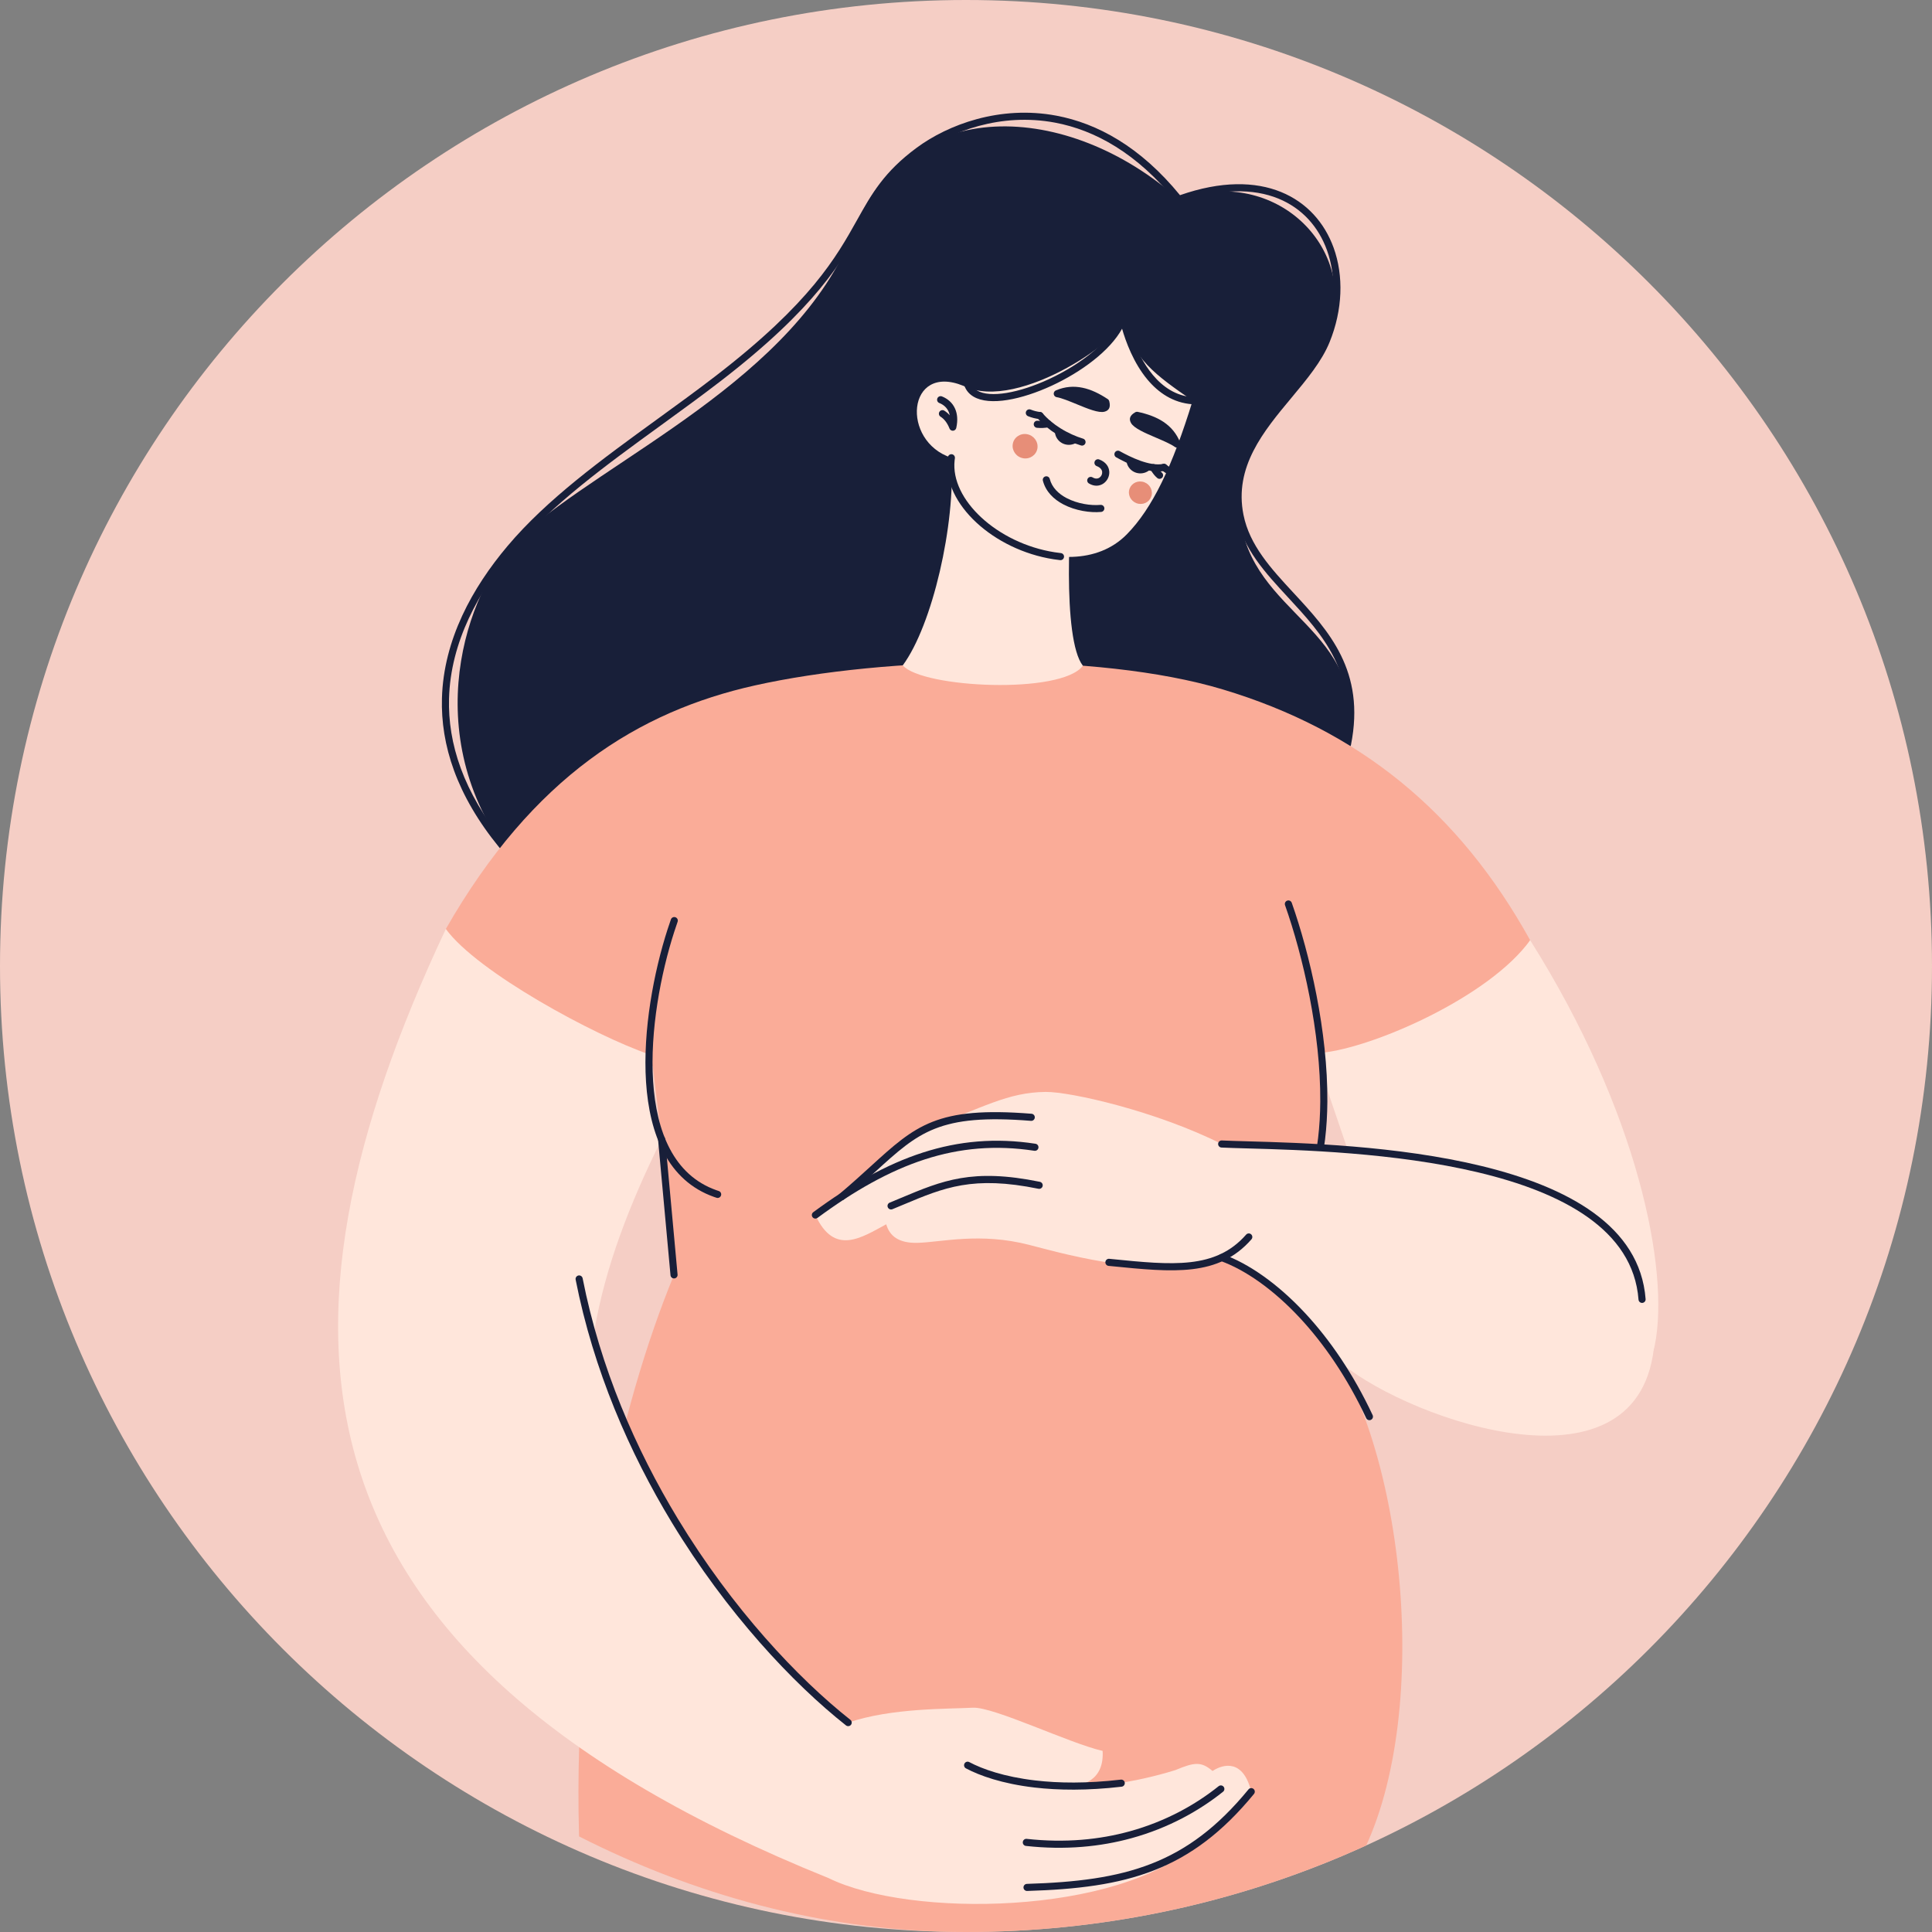
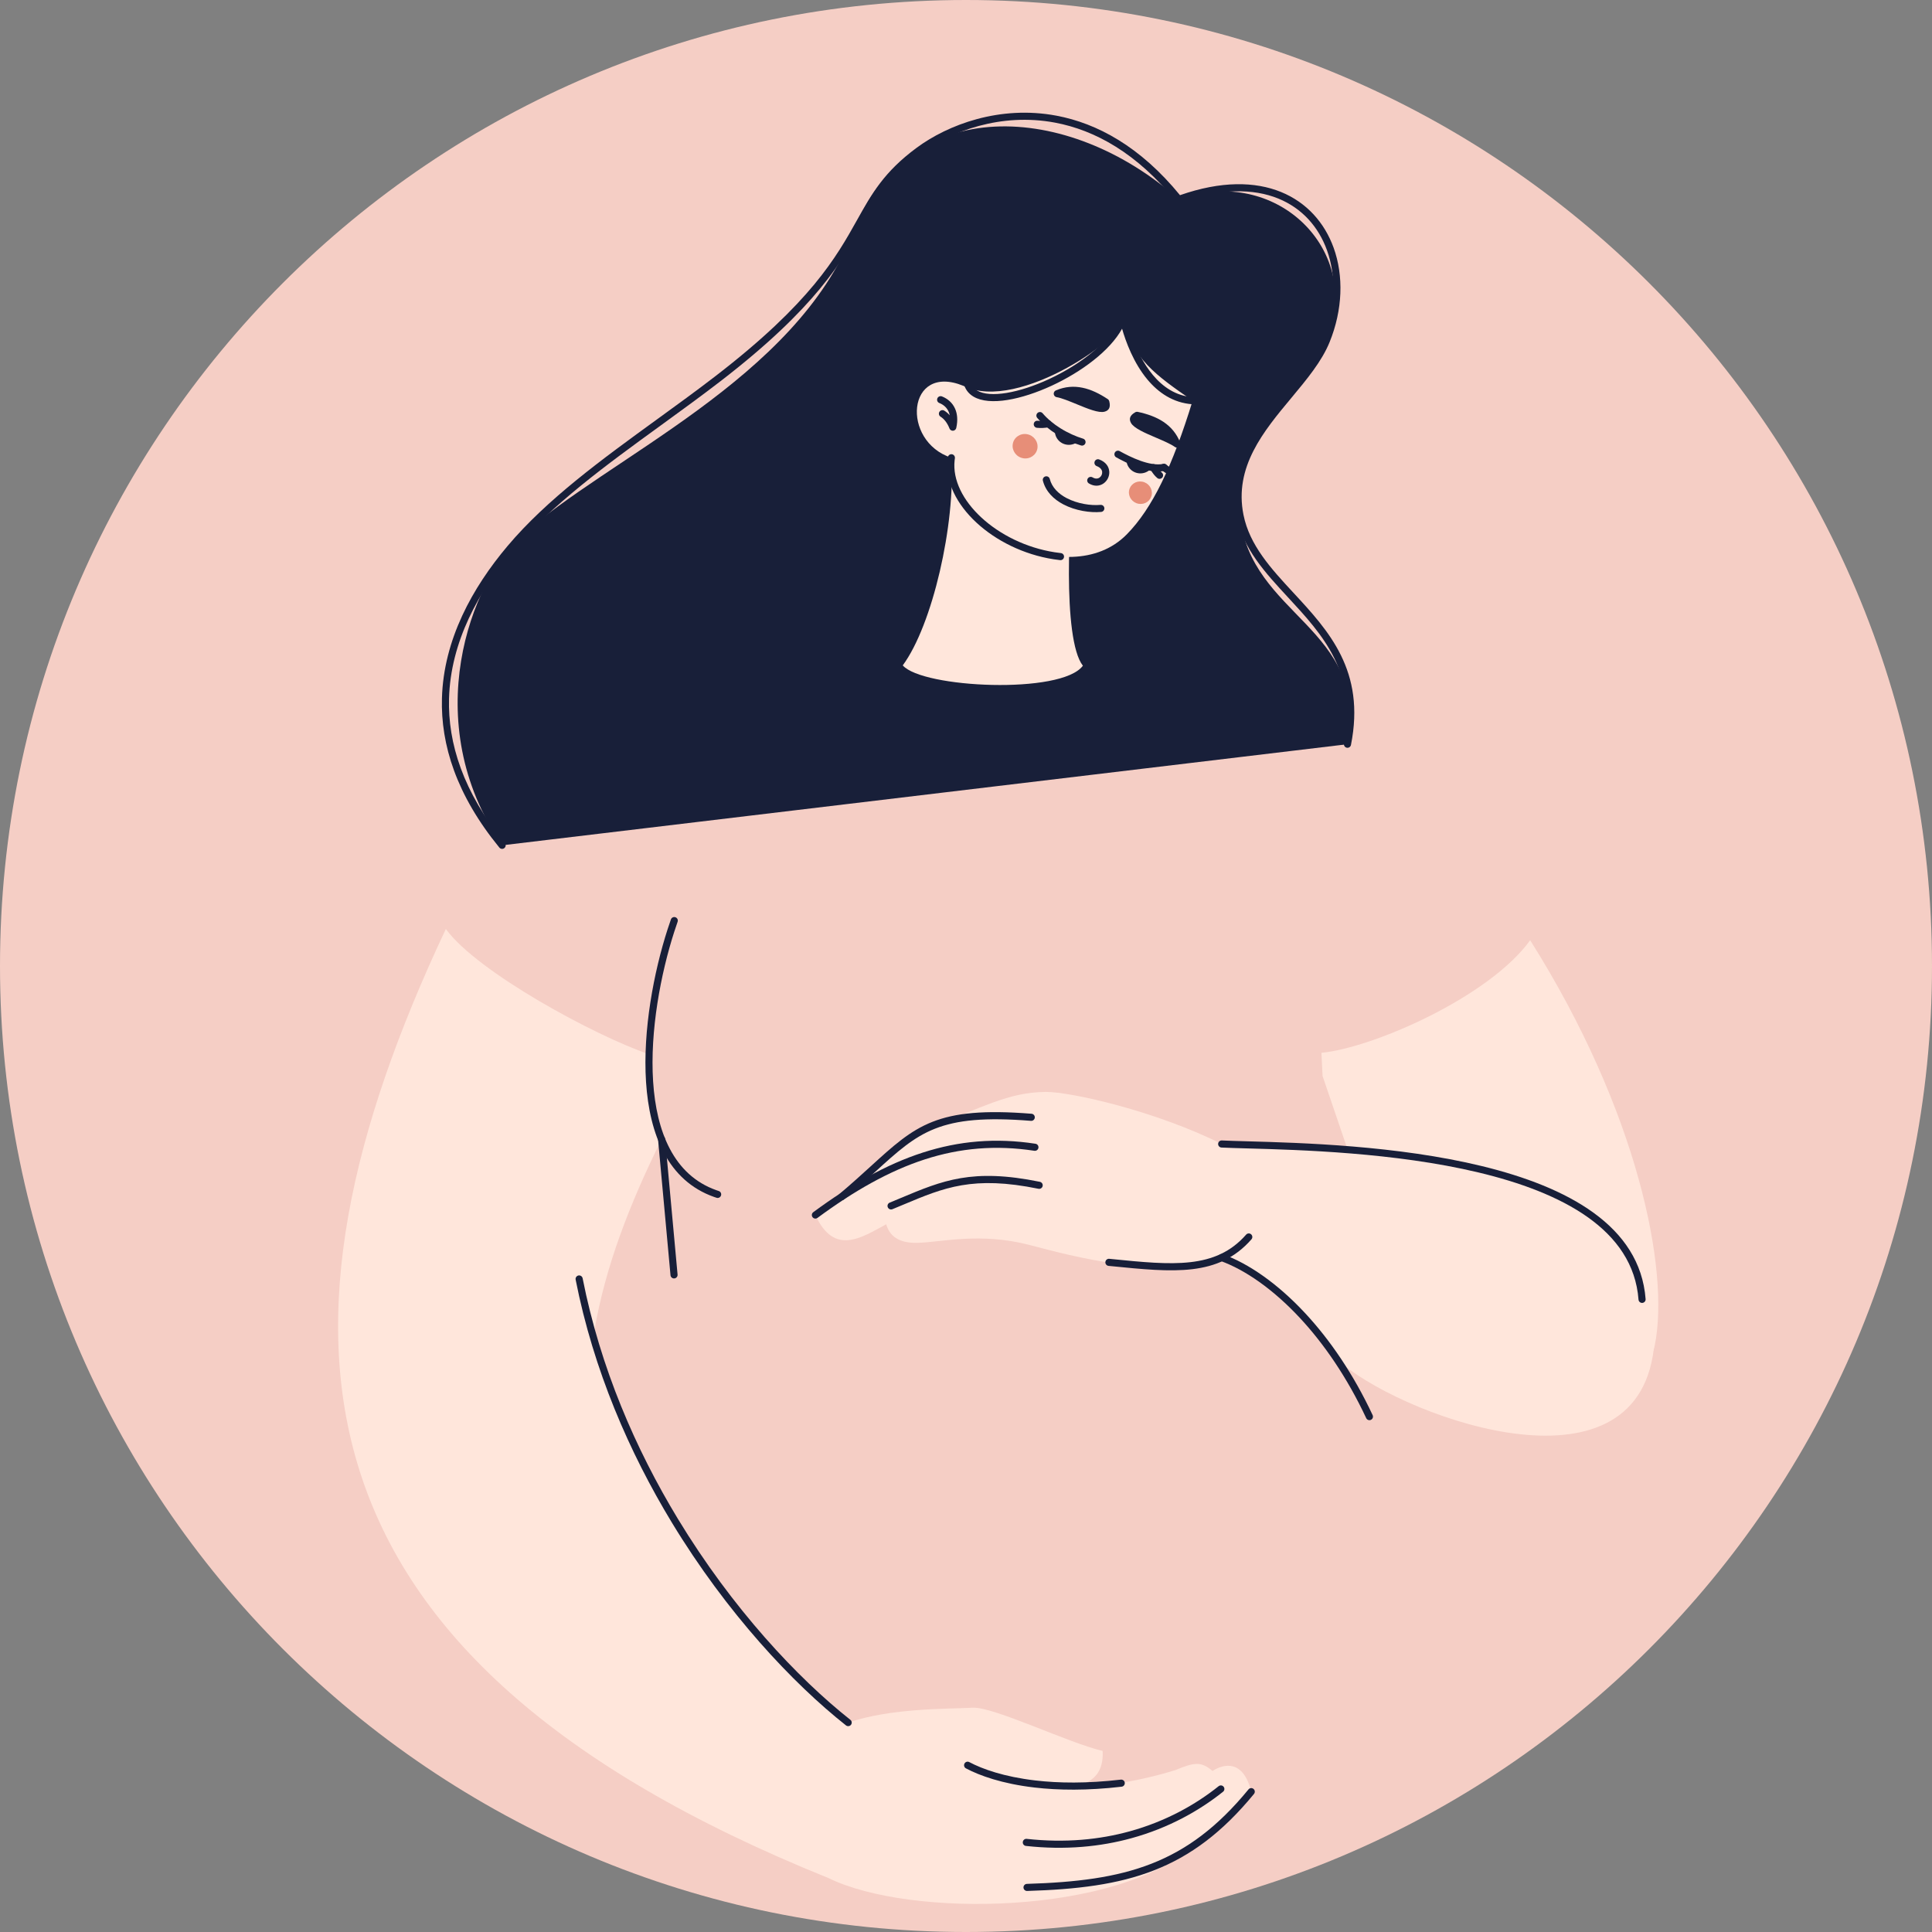
<svg xmlns="http://www.w3.org/2000/svg" width="120" height="120" viewBox="0 0 120 120" fill="none">
  <rect x="0" y="0" width="120" height="120" fill="#808080" stroke="none" />
  <path d="M60 120C93.137 120 120 93.137 120 60C120 26.863 93.137 0 60 0C26.863 0 0 26.863 0 60C0 93.137 26.863 120 60 120Z" fill="#F5CEC5" />
  <g clip-path="url(#clip0_78_51)">
    <path d="M73.219 12.382C66.346 6.265 56.348 5.785 53.006 14.387C49.444 23.557 37.708 28.444 32.367 33.292C29.266 36.108 25.913 44.804 31.187 52.504L83.693 46.225C85.062 38.948 77.652 38.318 77.017 32.017C76.803 29.898 77.338 28.6 78.097 27.125C78.834 25.694 81.951 23.177 82.737 20.106C84.033 15.044 78.99 10.319 73.219 12.382Z" fill="#181F39" />
    <path d="M31.358 52.364C31.436 52.459 31.422 52.598 31.327 52.675C31.233 52.753 31.093 52.739 31.016 52.644C28.346 49.379 27.371 46.251 27.45 43.376C27.549 39.726 29.346 36.498 31.522 33.917C33.975 31.006 37.389 28.529 40.813 26.044C42.047 25.149 43.283 24.252 44.459 23.346C50.359 18.803 51.948 15.964 53.228 13.676C54.147 12.034 54.91 10.671 56.944 9.172C58.883 7.742 62.097 6.524 65.616 7.185C68.141 7.659 70.821 9.1 73.292 12.123C75.852 11.227 77.958 11.27 79.565 11.924C80.367 12.251 81.045 12.73 81.593 13.323C82.139 13.914 82.554 14.615 82.834 15.388C83.464 17.134 83.401 19.245 82.581 21.257C82.096 22.448 81.172 23.557 80.213 24.709C78.484 26.784 76.639 28.999 77.234 31.974C77.614 33.876 78.954 35.324 80.341 36.822C82.528 39.183 84.828 41.669 83.911 46.268C83.887 46.388 83.77 46.466 83.65 46.442C83.531 46.418 83.453 46.302 83.477 46.182C84.351 41.801 82.129 39.401 80.018 37.121C78.587 35.575 77.204 34.082 76.8 32.061C76.165 28.881 78.08 26.581 79.874 24.427C80.81 23.304 81.711 22.222 82.172 21.091C82.95 19.18 83.013 17.182 82.419 15.536C82.159 14.818 81.775 14.168 81.27 13.621C80.766 13.077 80.141 12.636 79.4 12.333C77.858 11.706 75.814 11.681 73.305 12.585C73.217 12.623 73.111 12.599 73.047 12.52C70.624 9.508 68 8.082 65.535 7.618C62.156 6.983 59.068 8.155 57.205 9.527C55.249 10.969 54.507 12.295 53.614 13.892C52.314 16.214 50.702 19.096 44.729 23.695C43.528 24.619 42.299 25.511 41.072 26.402C37.668 28.873 34.274 31.336 31.86 34.2C29.738 36.717 27.987 39.855 27.89 43.386C27.814 46.162 28.762 49.19 31.358 52.364Z" fill="#181F39" />
-     <path fill-rule="evenodd" clip-rule="evenodd" d="M80.5 120.5C68.25 120.788 61.791 127.373 39.5 117.5C38.418 117.591 37.065 115.291 36.016 115.354C35.358 100.633 38.508 87.314 41.865 79.186L41.092 70.759L40.545 66.204C33.894 69.734 28.419 60.138 27.691 57.701C33.117 48.217 39.678 44.184 46.885 42.574C55.041 40.753 68.152 40.481 75.94 42.818C84.422 45.363 90.632 50.432 95.04 58.399C93.443 61.575 85.59 65.506 82.075 65.392C83.162 75.545 77.769 77.595 81.704 82.365C87.244 89.082 89.036 106.289 84.619 115.127C84.61 115.135 76.88 124.658 80.5 120.5Z" fill="#FAAC98" />
    <path fill-rule="evenodd" clip-rule="evenodd" d="M95.041 58.399C92.497 61.928 85.272 65.086 82.076 65.392L82.147 66.831L87.19 81.632C89.272 82.382 101.925 87.849 102.784 83.544C103.711 78.896 101.747 69.039 95.041 58.399Z" fill="#FFE6DB" />
-     <path d="M79.816 56.221C79.776 56.106 79.836 55.98 79.951 55.94C80.066 55.899 80.192 55.959 80.233 56.074C81.352 59.244 82.475 64.084 82.445 68.427C82.422 71.624 81.774 74.558 80.043 76.387C79.96 76.476 79.82 76.479 79.732 76.396C79.644 76.312 79.64 76.173 79.723 76.085C81.367 74.348 81.982 71.52 82.004 68.426C82.034 64.139 80.923 59.356 79.816 56.221Z" fill="#181F39" />
    <path fill-rule="evenodd" clip-rule="evenodd" d="M75.881 71.056C71.816 69.014 66.488 67.806 64.946 67.821C62.574 67.846 61.07 68.794 57.475 70.123C56.729 70.398 54.365 72.482 53.053 73.84C52.159 74.438 51.118 75.049 50.645 75.469C51.826 78.04 53.527 76.855 55.045 76.043C55.254 76.762 55.807 77.222 56.978 77.195C58.463 77.161 60.877 76.526 63.955 77.33C66.579 78.015 71.977 79.513 75.88 78.11C79.26 79.087 81.329 82.162 83.064 84.451C86.677 87.775 101.106 93.274 102.656 84.226C104.88 71.246 85.511 71.572 75.881 71.056Z" fill="#FFE6DB" />
    <path d="M77.398 76.686C77.478 76.594 77.618 76.585 77.709 76.665C77.801 76.745 77.81 76.884 77.73 76.976C75.685 79.31 72.912 79.032 68.99 78.639L68.855 78.626C68.734 78.614 68.645 78.506 68.657 78.385C68.669 78.263 68.777 78.175 68.898 78.187L69.033 78.2C72.823 78.58 75.504 78.848 77.398 76.686Z" fill="#181F39" />
    <path d="M64.314 71.04C64.434 71.058 64.517 71.17 64.499 71.291C64.481 71.412 64.369 71.495 64.248 71.477C61.849 71.11 59.632 71.303 57.444 72.011C55.247 72.721 53.075 73.949 50.775 75.646C50.677 75.718 50.54 75.697 50.468 75.599C50.396 75.501 50.416 75.364 50.514 75.291C52.852 73.566 55.065 72.316 57.309 71.591C59.564 70.862 61.846 70.662 64.314 71.04Z" fill="#181F39" />
    <path d="M64.07 69.177C64.192 69.187 64.282 69.293 64.273 69.415C64.263 69.537 64.157 69.628 64.035 69.618C58.336 69.163 57.069 70.317 54.377 72.77C53.813 73.283 53.187 73.853 52.425 74.495C52.333 74.573 52.194 74.561 52.115 74.468C52.037 74.375 52.049 74.236 52.142 74.158C52.872 73.543 53.507 72.965 54.08 72.443C56.868 69.903 58.181 68.707 64.07 69.177Z" fill="#181F39" />
    <path d="M64.589 73.405C64.708 73.43 64.785 73.546 64.761 73.665C64.737 73.784 64.62 73.862 64.501 73.837C60.437 73.007 58.64 73.761 56.114 74.821C55.942 74.893 55.764 74.967 55.429 75.106C55.317 75.151 55.188 75.098 55.142 74.985C55.095 74.873 55.149 74.744 55.262 74.697C55.396 74.642 55.672 74.526 55.943 74.413C58.542 73.323 60.39 72.547 64.589 73.405Z" fill="#181F39" />
    <path d="M75.87 71.276C75.749 71.271 75.655 71.167 75.66 71.046C75.666 70.924 75.769 70.83 75.891 70.836C76.307 70.856 76.847 70.871 77.493 70.889C84.08 71.072 101.52 71.557 102.212 80.689C102.221 80.811 102.13 80.916 102.008 80.926C101.886 80.935 101.781 80.843 101.771 80.722C101.11 71.987 83.959 71.51 77.481 71.33C76.824 71.312 76.275 71.296 75.87 71.276Z" fill="#181F39" />
    <path d="M85.257 87.896C85.309 88.006 85.261 88.137 85.151 88.189C85.041 88.241 84.91 88.193 84.858 88.083C83.67 85.548 82.236 83.472 80.751 81.873C79.067 80.061 77.323 78.867 75.805 78.317C75.69 78.276 75.631 78.149 75.672 78.035C75.714 77.92 75.841 77.861 75.955 77.903C77.535 78.475 79.341 79.707 81.074 81.573C82.587 83.201 84.048 85.315 85.257 87.896Z" fill="#181F39" />
    <path fill-rule="evenodd" clip-rule="evenodd" d="M75.312 109.999C74.619 109.406 74.202 109.442 73.012 109.942C70.329 110.775 67.835 111.047 65.904 111.021C65.751 111.022 65.597 111.018 65.442 111.009C64.067 110.955 63.026 110.746 62.474 110.494C62.961 110.589 64.209 110.938 65.442 111.009C65.593 111.015 65.746 111.019 65.904 111.021C67.322 111.012 68.59 110.536 68.486 108.752C66.388 108.271 61.714 105.997 60.416 106.069C58.907 106.153 55.373 106.073 52.683 106.995C52.675 107.002 52.668 107.009 52.66 107.017L52.665 106.981C44.575 100.563 39.431 91.647 36.912 82.675C37.603 78.645 39.105 74.787 41.093 70.759C40.691 69.016 40.391 67.656 40.316 65.484C36.939 64.327 29.647 60.383 27.692 57.701C15.945 82.655 17.232 102.844 51.466 116.653C56.491 119.127 69.482 118.987 74.363 114.479C75.372 113.824 76.52 113.088 77.718 111.282C77.22 109.27 76.007 109.546 75.312 109.999Z" fill="#FFE6DB" />
    <path d="M35.754 79.482C35.731 79.362 35.809 79.246 35.929 79.222C36.048 79.199 36.165 79.277 36.188 79.397C37.287 84.968 39.49 90.027 42.106 94.34C45.488 99.916 49.556 104.244 52.819 106.822C52.914 106.897 52.931 107.036 52.855 107.131C52.78 107.227 52.641 107.243 52.546 107.168C49.249 104.563 45.141 100.193 41.729 94.568C39.089 90.213 36.864 85.106 35.754 79.482Z" fill="#181F39" />
    <path d="M63.797 117.451C63.675 117.455 63.574 117.359 63.57 117.237C63.567 117.115 63.663 117.014 63.785 117.011C66.827 116.919 69.314 116.62 71.516 115.759C73.71 114.902 75.629 113.481 77.547 111.142C77.624 111.048 77.763 111.035 77.857 111.112C77.951 111.19 77.965 111.329 77.888 111.423C75.918 113.824 73.941 115.285 71.677 116.171C69.421 117.053 66.888 117.358 63.797 117.451Z" fill="#181F39" />
    <path d="M59.996 109.836C59.889 109.779 59.849 109.645 59.906 109.538C59.963 109.43 60.096 109.39 60.204 109.447C61.006 109.875 62.358 110.36 64.304 110.587C65.747 110.756 67.512 110.781 69.617 110.536C69.738 110.522 69.848 110.609 69.862 110.73C69.875 110.851 69.788 110.961 69.667 110.975C67.526 111.224 65.726 111.198 64.254 111.026C62.245 110.792 60.837 110.284 59.996 109.836Z" fill="#181F39" />
    <path d="M63.723 114.654C63.602 114.641 63.514 114.532 63.528 114.411C63.541 114.289 63.65 114.202 63.771 114.215C66.166 114.48 68.302 114.26 70.161 113.749C72.423 113.127 74.277 112.076 75.692 110.943C75.787 110.868 75.926 110.883 76.001 110.978C76.077 111.073 76.062 111.211 75.967 111.287C74.511 112.452 72.603 113.535 70.276 114.174C68.367 114.699 66.176 114.925 63.723 114.654Z" fill="#181F39" />
    <path d="M41.672 57.106C41.712 56.992 41.838 56.931 41.953 56.972C42.068 57.012 42.129 57.138 42.088 57.253C42.016 57.459 41.946 57.665 41.88 57.871C41.049 60.45 40.361 64.015 40.566 67.174C40.768 70.281 41.836 72.987 44.496 73.926C44.551 73.946 44.599 73.962 44.642 73.976C44.758 74.013 44.822 74.137 44.784 74.253C44.747 74.369 44.623 74.433 44.507 74.396C44.447 74.376 44.395 74.359 44.35 74.343C41.485 73.332 40.339 70.473 40.126 67.201C39.917 63.983 40.616 60.357 41.46 57.736C41.532 57.513 41.603 57.303 41.672 57.106Z" fill="#181F39" />
    <path d="M40.873 70.778C40.862 70.657 40.951 70.55 41.073 70.539C41.194 70.528 41.301 70.618 41.312 70.739L42.085 79.166C42.096 79.287 42.006 79.395 41.885 79.405C41.764 79.417 41.657 79.327 41.646 79.206L40.873 70.778Z" fill="#181F39" />
    <path fill-rule="evenodd" clip-rule="evenodd" d="M66.753 29.872C65.917 28.572 59.914 27.661 59.093 28.432C59.354 32.584 57.916 38.825 56.072 41.328C57.284 42.735 65.937 43.15 67.26 41.348C65.96 39.702 66.414 31.679 66.753 29.872Z" fill="#FFE6DB" />
    <path fill-rule="evenodd" clip-rule="evenodd" d="M59.093 28.432C55.942 27.416 56.321 22.526 59.837 23.965C63.304 25.689 70.247 20.663 69.753 19.723C70.306 22.291 71.79 23.299 74.076 24.889C72.816 28.988 71.573 31.572 69.992 33.185C66.332 36.92 58.186 32.484 59.093 28.432Z" fill="#FFE6DB" />
    <path d="M58.875 28.398C58.893 28.278 59.006 28.196 59.126 28.214C59.246 28.233 59.328 28.346 59.31 28.466C59.304 28.504 59.298 28.546 59.293 28.594V28.595C59.159 29.816 59.821 31.095 60.951 32.141C62.101 33.205 63.729 34.023 65.502 34.301C65.625 34.32 65.756 34.337 65.893 34.353C66.014 34.366 66.102 34.475 66.088 34.596C66.075 34.718 65.966 34.805 65.845 34.791C65.714 34.777 65.577 34.758 65.434 34.736C63.574 34.444 61.862 33.584 60.652 32.464C59.422 31.325 58.703 29.914 58.854 28.546C58.86 28.502 58.866 28.453 58.875 28.398Z" fill="#181F39" />
    <path d="M58.343 25.032C58.23 24.987 58.175 24.859 58.22 24.746C58.264 24.633 58.392 24.578 58.506 24.622C58.866 24.765 59.159 25.018 59.322 25.385C59.461 25.699 59.501 26.093 59.398 26.567C59.386 26.641 59.336 26.706 59.262 26.737C59.149 26.782 59.021 26.727 58.975 26.614C58.904 26.436 58.82 26.288 58.727 26.166C58.633 26.044 58.53 25.95 58.421 25.882C58.317 25.817 58.285 25.681 58.35 25.578C58.414 25.474 58.55 25.442 58.654 25.507C58.773 25.581 58.885 25.675 58.989 25.791C58.972 25.708 58.948 25.633 58.917 25.563C58.805 25.31 58.598 25.133 58.343 25.032Z" fill="#181F39" />
    <path d="M59.846 23.767C59.822 23.648 59.898 23.531 60.017 23.506C60.137 23.482 60.253 23.558 60.279 23.677C60.333 23.938 60.477 24.128 60.688 24.254C61.094 24.497 61.745 24.531 62.516 24.406C63.316 24.275 64.234 23.974 65.141 23.554C67.155 22.622 69.098 21.123 69.543 19.659C69.578 19.543 69.701 19.477 69.817 19.512C69.907 19.54 69.966 19.618 69.973 19.706C69.987 19.842 70.406 21.856 71.609 23.293C72.218 24.021 73.029 24.593 74.092 24.669C74.214 24.677 74.305 24.783 74.297 24.904C74.288 25.026 74.183 25.118 74.061 25.109C72.858 25.023 71.948 24.386 71.27 23.576C70.404 22.541 69.92 21.209 69.694 20.417C68.939 21.791 67.158 23.108 65.326 23.955C64.385 24.39 63.427 24.705 62.587 24.841C61.717 24.983 60.963 24.933 60.462 24.633C60.144 24.443 59.929 24.159 59.846 23.767Z" fill="#181F39" />
    <path d="M68.12 28.951C68.006 28.908 67.948 28.781 67.991 28.667C68.033 28.553 68.16 28.495 68.274 28.538C68.695 28.695 68.879 28.994 68.899 29.293C68.908 29.434 68.878 29.576 68.818 29.702C68.758 29.827 68.667 29.938 68.554 30.02C68.315 30.192 67.984 30.238 67.636 30.029C67.531 29.967 67.497 29.832 67.56 29.727C67.622 29.622 67.757 29.589 67.862 29.651C68.035 29.755 68.19 29.739 68.296 29.662C68.349 29.624 68.392 29.572 68.421 29.512C68.448 29.453 68.462 29.387 68.458 29.32C68.449 29.181 68.35 29.037 68.12 28.951Z" fill="#181F39" />
    <path d="M73.31 27.503L73.31 27.502C73.084 26.928 72.726 26.512 72.266 26.204C71.817 25.904 71.275 25.712 70.668 25.582C70.609 25.57 70.55 25.582 70.503 25.612C70.166 25.806 70.112 26.03 70.25 26.274C70.436 26.601 71.114 26.891 71.791 27.18C72.256 27.379 72.721 27.578 72.975 27.761C73.074 27.832 73.212 27.81 73.283 27.711C73.329 27.648 73.336 27.569 73.31 27.503Z" fill="#181F39" />
    <path d="M64.776 29.858C64.745 29.74 64.816 29.62 64.934 29.59C65.052 29.559 65.172 29.63 65.202 29.747C65.342 30.285 65.75 30.676 66.251 30.938C66.923 31.29 67.753 31.414 68.354 31.359C68.475 31.348 68.583 31.437 68.594 31.558C68.604 31.679 68.515 31.787 68.394 31.797C67.722 31.86 66.796 31.722 66.047 31.328C65.445 31.013 64.951 30.532 64.776 29.858Z" fill="#181F39" />
    <path d="M64.424 25.956C64.345 25.863 64.356 25.724 64.448 25.645C64.541 25.565 64.68 25.576 64.759 25.669C65.068 26.03 65.453 26.341 65.855 26.594C66.335 26.895 66.839 27.115 67.269 27.245C67.386 27.279 67.452 27.402 67.418 27.52C67.383 27.636 67.26 27.703 67.143 27.668C66.679 27.529 66.136 27.292 65.62 26.967C65.183 26.692 64.763 26.353 64.424 25.956Z" fill="#181F39" />
-     <path d="M63.852 25.85C63.739 25.804 63.684 25.675 63.73 25.562C63.776 25.449 63.905 25.395 64.018 25.44C64.111 25.479 64.208 25.51 64.307 25.535C64.409 25.561 64.513 25.58 64.617 25.593C64.738 25.607 64.825 25.717 64.811 25.838C64.796 25.959 64.686 26.046 64.565 26.032C64.441 26.017 64.318 25.994 64.199 25.964C64.081 25.934 63.965 25.896 63.852 25.85Z" fill="#181F39" />
    <path d="M64.407 26.572C64.286 26.56 64.197 26.453 64.208 26.331C64.219 26.21 64.327 26.122 64.448 26.133C64.549 26.142 64.651 26.145 64.753 26.14C64.855 26.136 64.959 26.124 65.066 26.105C65.186 26.084 65.301 26.164 65.322 26.285C65.343 26.405 65.262 26.52 65.142 26.54C65.022 26.561 64.898 26.575 64.772 26.581C64.65 26.586 64.528 26.583 64.407 26.572Z" fill="#181F39" />
    <path fill-rule="evenodd" clip-rule="evenodd" d="M65.524 26.671C65.839 26.745 66.839 27.276 67.017 27.369C66.835 27.551 66.574 27.653 66.298 27.625C65.816 27.576 65.47 27.149 65.524 26.671Z" fill="#181F39" />
    <path d="M68.897 24.919L68.896 24.916C68.883 24.866 68.852 24.82 68.804 24.789C68.285 24.446 67.769 24.193 67.241 24.084C66.705 23.972 66.162 24.007 65.6 24.241C65.525 24.267 65.467 24.331 65.452 24.414C65.432 24.534 65.513 24.648 65.633 24.669C65.945 24.722 66.411 24.914 66.877 25.106C67.559 25.387 68.24 25.668 68.603 25.571C68.876 25.499 68.997 25.301 68.897 24.919Z" fill="#181F39" />
    <path d="M69.332 28.407C69.225 28.348 69.186 28.214 69.245 28.107C69.304 28 69.438 27.961 69.545 28.02C69.859 28.193 70.33 28.44 70.832 28.619C71.318 28.791 71.832 28.901 72.251 28.813C72.37 28.788 72.487 28.865 72.512 28.984C72.537 29.103 72.46 29.22 72.341 29.245C71.829 29.352 71.235 29.231 70.685 29.035C70.152 28.845 69.66 28.587 69.332 28.407Z" fill="#181F39" />
    <path fill-rule="evenodd" clip-rule="evenodd" d="M69.964 28.467C70.281 28.533 71.294 29.038 71.476 29.125C71.298 29.312 71.04 29.421 70.764 29.4C70.281 29.364 69.923 28.946 69.964 28.467Z" fill="#181F39" />
    <path d="M72.961 29.181C73.073 29.23 73.124 29.36 73.075 29.471C73.026 29.583 72.896 29.634 72.785 29.585C72.67 29.535 72.562 29.479 72.46 29.416C72.357 29.353 72.256 29.28 72.156 29.2C72.062 29.123 72.048 28.984 72.125 28.889C72.201 28.795 72.34 28.781 72.435 28.858C72.514 28.922 72.6 28.983 72.692 29.04C72.781 29.094 72.871 29.142 72.961 29.181Z" fill="#181F39" />
    <path d="M72.165 29.355C72.257 29.433 72.269 29.572 72.19 29.665C72.111 29.757 71.972 29.768 71.88 29.69C71.705 29.542 71.615 29.407 71.502 29.239L71.456 29.169C71.388 29.068 71.414 28.931 71.514 28.863C71.615 28.795 71.752 28.821 71.82 28.922L71.869 28.994C71.964 29.135 72.04 29.248 72.165 29.355Z" fill="#181F39" />
    <path fill-rule="evenodd" clip-rule="evenodd" d="M63.787 26.968C64.21 27.041 64.5 27.435 64.436 27.847C64.371 28.26 63.975 28.535 63.552 28.463C63.129 28.39 62.839 27.996 62.904 27.583C62.968 27.171 63.364 26.895 63.787 26.968Z" fill="#E78E78" />
    <path fill-rule="evenodd" clip-rule="evenodd" d="M70.939 29.915C71.329 29.982 71.597 30.344 71.537 30.724C71.477 31.104 71.114 31.358 70.724 31.291C70.334 31.224 70.067 30.861 70.126 30.482C70.186 30.101 70.55 29.848 70.939 29.915Z" fill="#E78E78" />
  </g>
  <defs>
    <clipPath id="clip0_78_51">
      <rect width="120" height="120" rx="60" fill="white" />
    </clipPath>
  </defs>
</svg>